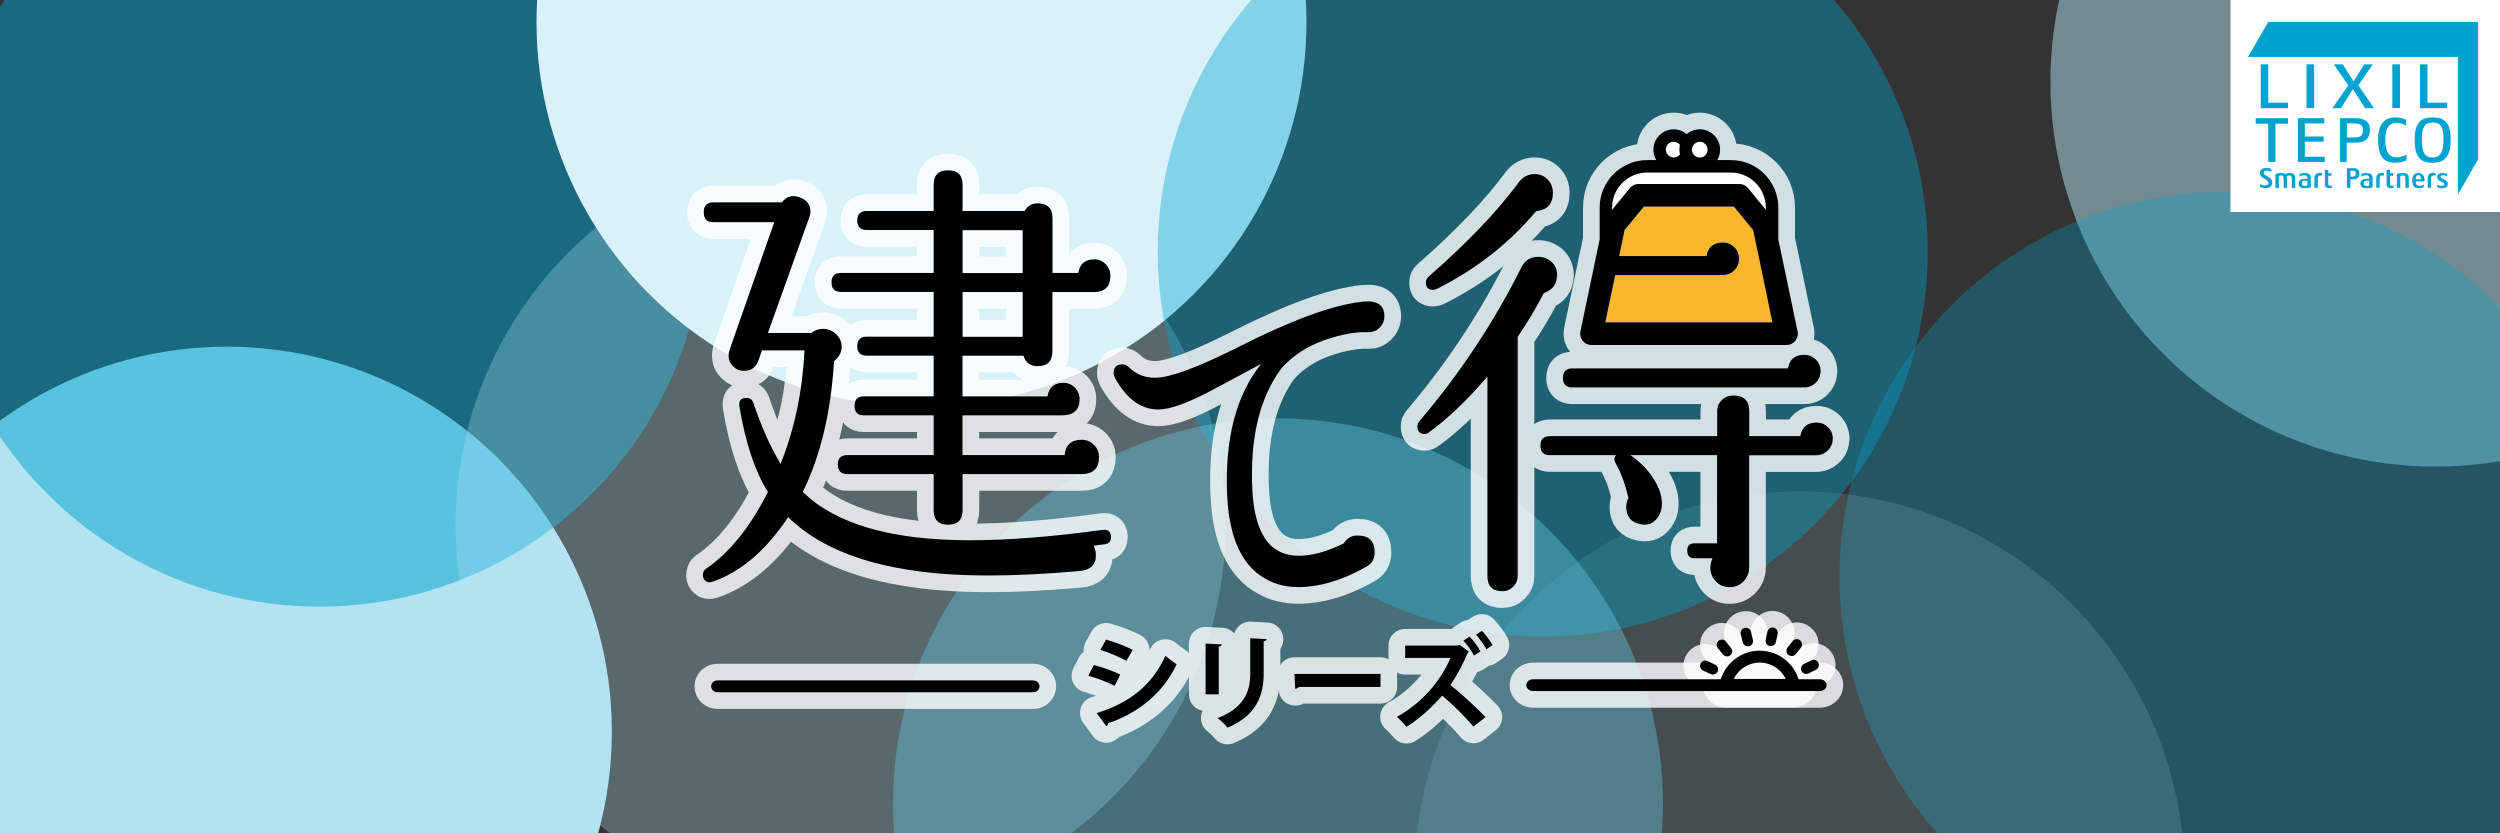
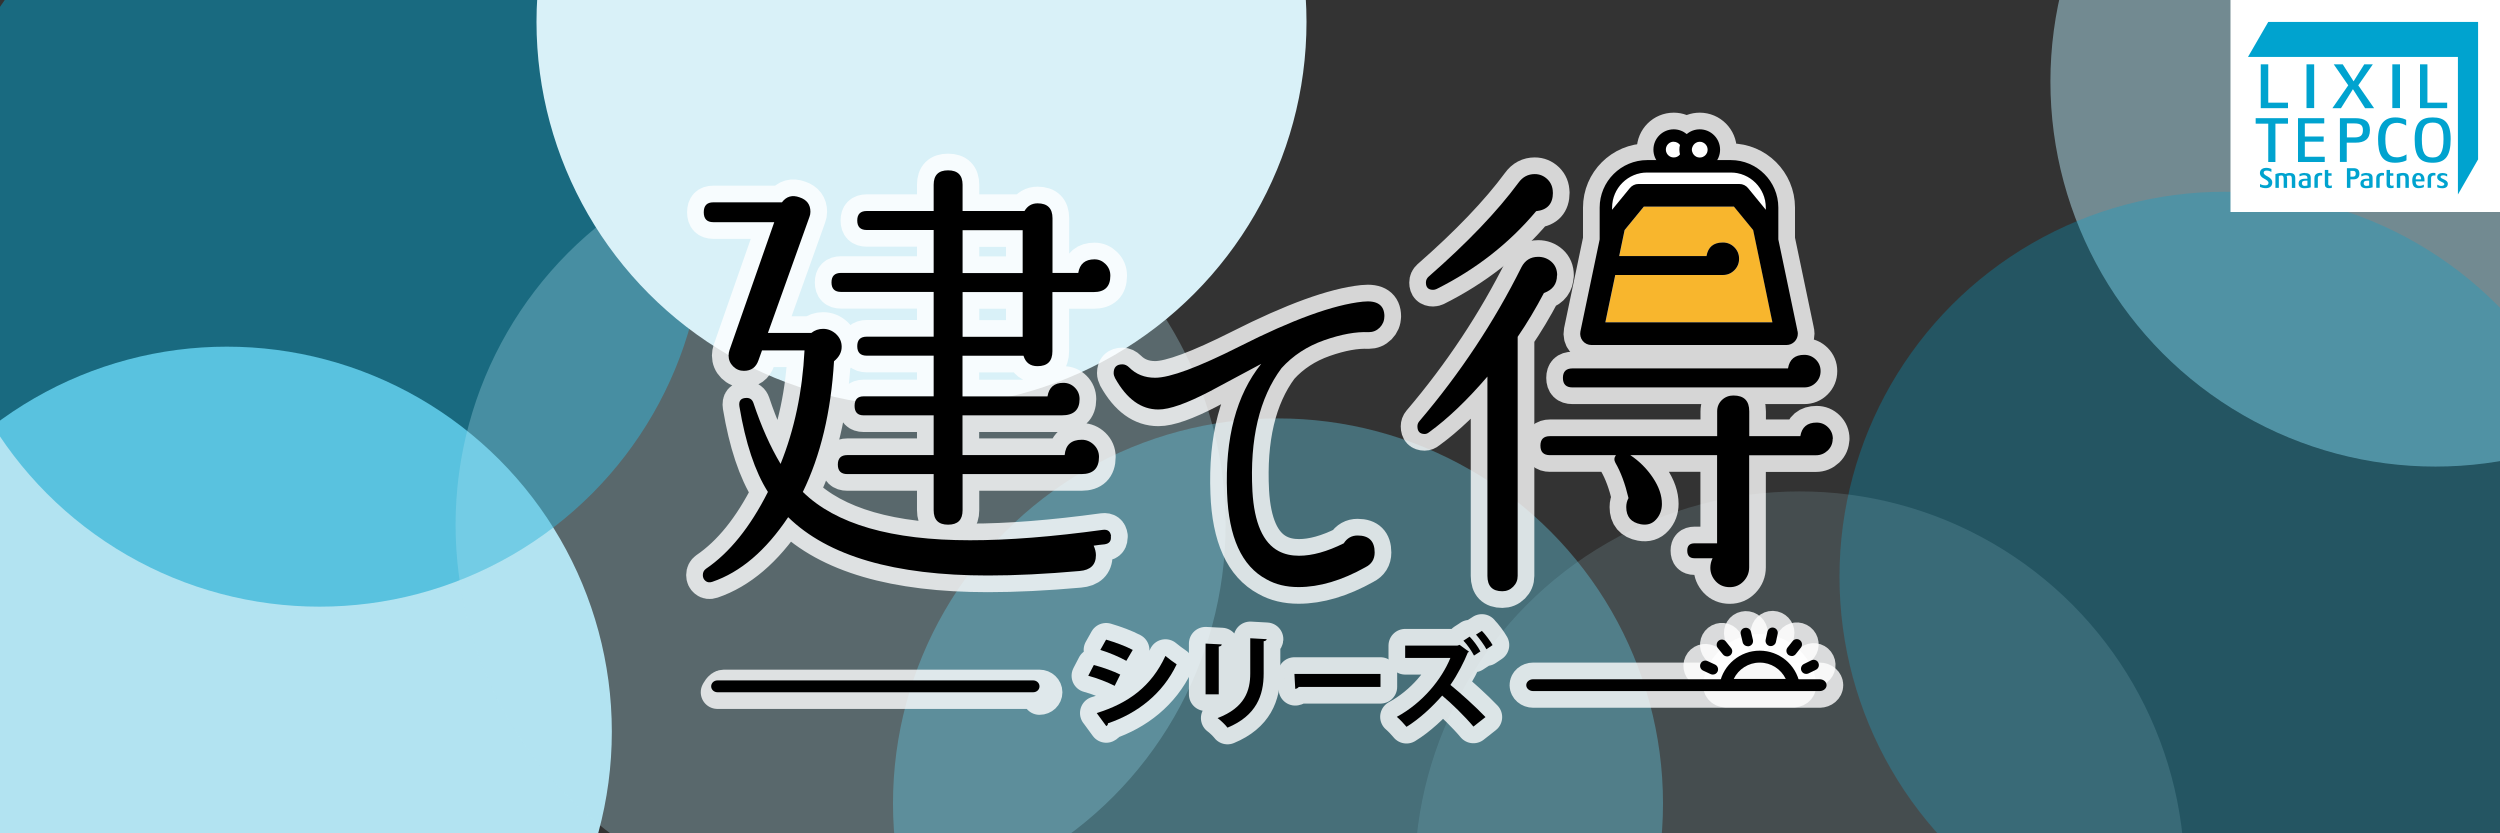
<svg xmlns="http://www.w3.org/2000/svg" id="_背景" width="300" height="100" viewBox="0 0 300 100">
  <rect x="0" y="0" width="300" height="100" fill="#333333" stroke="none" />
  <defs>
    <style>.cls-1{fill:#000;}.cls-1,.cls-2,.cls-3,.cls-4,.cls-5,.cls-6,.cls-7,.cls-8,.cls-9,.cls-10,.cls-11,.cls-12,.cls-13,.cls-14,.cls-15{stroke-width:0px;}.cls-2,.cls-4,.cls-6,.cls-12{fill:#00a3cf;}.cls-3{fill:#d9f1f8;}.cls-4,.cls-10{opacity:.3;}.cls-5{opacity:.15;}.cls-5,.cls-10,.cls-11,.cls-13{fill:#b2e3f1;}.cls-6,.cls-11{opacity:.5;}.cls-7{fill:#66c8e2;}.cls-7,.cls-12{opacity:.4;}.cls-8,.cls-16,.cls-17{fill:none;}.cls-18,.cls-16{opacity:.8;}.cls-9{fill:#00a3cf;}.cls-19{clip-path:url(#clippath);}.cls-14{fill:#fff;}.cls-15{fill:#f8b62d;}.cls-16,.cls-17{stroke:#fff;stroke-linecap:round;stroke-linejoin:round;stroke-width:4px;}</style>
    <clipPath id="clippath">
      <rect class="cls-8" width="300" height="100" />
    </clipPath>
  </defs>
  <g class="cls-19">
    <circle class="cls-13" cx="27.22" cy="87.8" r="46.2" />
    <circle class="cls-6" cx="38.34" cy="26.6" r="46.2" />
    <circle class="cls-11" cx="292.25" cy="9.79" r="46.2" />
    <circle class="cls-10" cx="100.87" cy="62.98" r="46.2" />
    <circle class="cls-4" cx="266.94" cy="69.21" r="46.2" />
    <circle class="cls-3" cx="110.58" cy="2.63" r="46.2" />
    <circle class="cls-5" cx="215.96" cy="105.17" r="46.2" />
-     <circle class="cls-12" cx="185.13" cy="30.19" r="46.2" />
    <circle class="cls-7" cx="153.36" cy="96.41" r="46.2" />
  </g>
  <rect class="cls-14" x="267.66" width="32.34" height="25.44" />
  <path class="cls-9" d="M291.32,21.37v1.17h.41v-1.17c0-.3.26-.35.52-.3v-.3c-.43-.09-.93.04-.93.6" />
  <path class="cls-9" d="M286.8,22.03v-.94h.4v-.3h-.4v-.4h-.41v1.73c0,.29.14.46.51.46.1,0,.27-.02.33-.04v-.3c-.05.02-.13.05-.21.05-.15,0-.23-.09-.23-.25" />
  <path class="cls-9" d="M285.15,21.37v1.17h.41v-1.17c0-.3.26-.35.52-.3v-.3c-.43-.09-.93.04-.93.6" />
  <path class="cls-9" d="M284,20.75c-.3,0-.58.11-.64.13v.29c.09-.04.33-.14.53-.14.3,0,.42.1.42.35v.07h-.28c-.5,0-.78.19-.78.57s.24.57.69.57c.39,0,.68-.08.77-.11v-1.12c0-.43-.22-.59-.7-.59M284.3,22.26s-.18.05-.34.05c-.19,0-.32-.11-.32-.31,0-.23.12-.32.49-.32h.17v.58Z" />
  <path class="cls-9" d="M282.42,20.18h-.79v2.36h.42v-1.02h.39c.42,0,.69-.22.69-.68,0-.44-.22-.66-.71-.66M282.35,21.2h-.3v-.7h.3c.24,0,.34.1.34.33,0,.27-.11.37-.34.37" />
  <path class="cls-9" d="M288.36,20.75c-.32,0-.65.11-.74.14v1.65h.41v-1.42s.21-.07.32-.07c.22,0,.3.11.3.44v1.05h.41v-1.16c0-.47-.25-.63-.71-.63" />
  <path class="cls-9" d="M290.21,20.75c-.46,0-.74.31-.74.87,0,.61.17.96.76.96.32,0,.58-.09.63-.13v-.3c-.06.05-.27.15-.49.15-.35,0-.48-.18-.49-.53h1.06v-.14c0-.54-.26-.87-.73-.87M289.88,21.52c0-.34.12-.5.33-.5s.32.19.33.5h-.66Z" />
  <path class="cls-9" d="M292.86,21.23c0-.1.08-.19.35-.19.18,0,.37.08.45.14v-.29s-.25-.13-.57-.13c-.36,0-.63.17-.63.5,0,.55.86.54.86.84,0,.11-.12.21-.37.21-.18,0-.38-.09-.48-.15v.3c.05.04.29.13.61.13.44,0,.66-.2.66-.54,0-.53-.87-.54-.87-.82" />
  <path class="cls-9" d="M279.39,22.03v-.94h.4v-.3h-.4v-.4h-.41v1.73c0,.29.14.46.51.46.1,0,.27-.02.33-.04v-.3c-.05.02-.13.05-.21.05-.15,0-.23-.09-.23-.25" />
  <path class="cls-9" d="M277.73,21.37v1.17h.41v-1.17c0-.3.26-.35.52-.3v-.3c-.43-.09-.93.04-.93.6" />
  <path class="cls-9" d="M276.58,20.75c-.3,0-.58.11-.64.13v.29c.09-.04.33-.14.53-.14.3,0,.42.1.42.35v.07h-.28c-.5,0-.78.19-.78.57s.24.57.69.57c.39,0,.68-.08.77-.11v-1.12c0-.43-.22-.59-.7-.59M276.89,22.26s-.18.05-.34.05c-.19,0-.32-.11-.32-.31,0-.23.12-.32.49-.32h.17v.58Z" />
  <path class="cls-9" d="M274.76,20.75c-.23,0-.44.09-.52.13-.12-.09-.28-.13-.48-.13-.32,0-.62.11-.71.14v1.65h.41v-1.42s.17-.07.29-.07c.22,0,.29.12.29.45v1.04h.41v-1.1c0-.12-.02-.23-.05-.32.05-.03.2-.06.32-.06.22,0,.3.11.3.44v1.05h.41v-1.16c0-.47-.23-.63-.68-.63" />
  <path class="cls-9" d="M272.16,21.2c-.24-.13-.52-.25-.52-.49,0-.18.18-.24.34-.24.24,0,.42.06.59.15v-.35c-.17-.07-.37-.13-.65-.13-.33,0-.73.18-.73.61,0,.35.23.55.51.69.27.15.52.29.52.51,0,.18-.13.29-.37.29-.27,0-.48-.06-.65-.16v.36c.18.08.46.14.7.14.39,0,.77-.17.77-.69,0-.33-.25-.54-.5-.68" />
  <polygon class="cls-2" points="272.19 2.63 269.76 6.83 294.95 6.83 294.95 23.34 297.37 19.13 297.37 2.63 272.19 2.63" />
  <rect class="cls-9" x="276.78" y="7.72" width=".92" height="5.25" />
  <rect class="cls-9" x="287.08" y="7.72" width=".92" height="5.25" />
  <polygon class="cls-9" points="270.68 14.84 272.19 14.84 272.19 19.44 273.05 19.44 273.05 14.84 274.56 14.84 274.56 14.18 270.68 14.18 270.68 14.84" />
  <polygon class="cls-9" points="275.76 19.44 278.97 19.44 278.97 18.81 276.58 18.81 276.58 17 278.84 17 278.84 16.38 276.58 16.38 276.58 14.81 278.91 14.81 278.91 14.18 275.76 14.18 275.76 19.44" />
  <path class="cls-9" d="M281.63,17.12h1.04c1.08,0,1.72-.43,1.72-1.51,0-.99-.55-1.43-1.78-1.43h-1.82v5.25h.82v-2.32ZM281.63,14.81h.88c.73,0,1.04.2,1.04.8,0,.68-.34.88-1.04.88h-.88v-1.68Z" />
  <path class="cls-9" d="M288.79,18.52c-.11.08-.59.36-1.14.36-1,0-1.41-.62-1.41-2.19,0-1.38.47-1.95,1.42-1.95.44,0,.89.2,1.08.33v-.69c-.11-.05-.53-.29-1.31-.29-1.23,0-2.06.76-2.06,2.6s.48,2.84,2.04,2.84c.72,0,1.29-.22,1.37-.3v-.7Z" />
  <path class="cls-9" d="M291.92,14.09c-1.31,0-2.16.54-2.16,2.6s.57,2.84,2.16,2.84c1.48,0,2.16-.76,2.16-2.84,0-1.96-.73-2.6-2.16-2.6M291.92,18.9c-.92,0-1.3-.54-1.3-2.21,0-1.48.38-1.98,1.3-1.98s1.3.47,1.3,1.98c0,1.61-.41,2.21-1.3,2.21" />
  <polygon class="cls-9" points="284.74 7.72 283.71 7.72 282.43 9.76 281.13 7.72 280.05 7.72 281.79 10.24 279.89 12.98 280.92 12.98 282.35 10.7 283.81 12.98 284.89 12.98 282.99 10.24 284.74 7.72" />
  <polygon class="cls-9" points="271.29 7.72 271.29 12.98 274.56 12.98 274.56 12.32 272.19 12.32 272.19 7.72 271.29 7.72" />
  <polygon class="cls-9" points="290.4 7.72 290.4 12.98 293.66 12.98 293.66 12.32 291.29 12.32 291.29 7.72 290.4 7.72" />
  <g class="cls-18">
    <path class="cls-17" d="M203.97,15.52c-.59,0-1.14.21-1.56.57-.42-.35-.97-.57-1.56-.57-1.35,0-2.44,1.09-2.44,2.44s1.1,2.44,2.44,2.44c.59,0,1.13-.21,1.56-.57.42.35.97.57,1.56.57,1.35,0,2.44-1.1,2.44-2.44s-1.09-2.44-2.44-2.44M203.97,18.91c-.31,0-.58-.15-.75-.38-.06-.09-.12-.18-.15-.29-.03-.09-.05-.19-.05-.28s.02-.19.05-.28c.03-.1.09-.2.15-.29.17-.23.44-.38.75-.38.52,0,.95.43.95.95s-.42.95-.95.95M200.85,17.01c.31,0,.58.15.75.38-.05.18-.07.38-.07.57s.03.39.07.57c-.17.23-.44.37-.75.37-.52,0-.95-.42-.95-.95s.42-.95.95-.95" />
    <path class="cls-17" d="M133.3,64.34c.07.58-.18.9-.76.98-.43.04-.87.09-1.3.16.18.4.27.78.27,1.14,0,1.16-.65,1.79-1.95,1.9-4.05.36-7.72.54-11.01.54-11.21,0-19.2-2.33-23.97-7-2.68,4.01-5.71,6.6-9.11,7.76-.32.11-.6.07-.81-.11-.22-.18-.32-.41-.32-.7,0-.33.13-.58.38-.76,2.82-1.92,5.3-4.99,7.43-9.22-1.56-2.46-2.69-5.88-3.42-10.25-.11-.69.18-1.03.87-1.03.4,0,.67.2.81.6.94,2.82,2.03,5.26,3.26,7.32,1.66-4.12,2.62-8.66,2.87-13.62h-5.1l-.43,1.2c-.29.83-.87,1.25-1.74,1.25-.51,0-.94-.18-1.3-.54-.36-.36-.54-.8-.54-1.3,0-.22.04-.43.11-.65l5.37-15.35h-7.32c-.76,0-1.14-.4-1.14-1.19s.38-1.19,1.14-1.19h8.24c.54-.72,1.25-.92,2.12-.6.87.29,1.3.87,1.3,1.73,0,.22-.04.42-.11.6l-4.99,13.94h5.21c.4-.32.87-.49,1.41-.49.58,0,1.1.21,1.55.62.45.42.68.93.68,1.54,0,.65-.31,1.23-.92,1.73-.36,6.08-1.61,11.3-3.74,15.68,3.94,3.87,10.63,5.8,20.07,5.8,4.56,0,9.87-.42,15.94-1.25.58-.07.9.18.98.76M133.24,33.1c0,1.3-.67,1.95-2.01,1.95h-4.94v7.1c0,1.19-.59,1.79-1.79,1.79-.87,0-1.43-.42-1.68-1.25h-7.32v4.88h10.2c.18-1.09.81-1.63,1.9-1.63.54,0,1,.19,1.38.57.38.38.57.84.57,1.38,0,1.3-.71,1.95-2.12,1.95h-11.93v4.77h12.26c.11-1.23.8-1.84,2.06-1.84.54,0,1.02.2,1.44.6.41.4.62.89.62,1.46,0,1.37-.7,2.06-2.11,2.06h-14.26v4.34c0,1.16-.58,1.73-1.74,1.73s-1.73-.58-1.73-1.73v-4.34h-10.36c-.76,0-1.14-.38-1.14-1.14s.38-1.14,1.14-1.14h10.36v-4.77h-8.41c-.72,0-1.08-.38-1.08-1.14s.36-1.14,1.08-1.14h8.41v-4.88h-8.03c-.76,0-1.14-.38-1.14-1.14s.38-1.14,1.14-1.14h8.03v-5.37h-11.12c-.76,0-1.14-.38-1.14-1.14s.38-1.14,1.14-1.14h11.12v-5.15h-8.03c-.76,0-1.14-.38-1.14-1.14s.38-1.14,1.14-1.14h8.03v-3.15c0-1.16.58-1.73,1.73-1.73s1.74.58,1.74,1.73v3.15h7.43c.36-.61.88-.92,1.57-.92,1.19,0,1.79.6,1.79,1.79v6.56h3.09c.18-1.09.83-1.63,1.95-1.63.51,0,.95.19,1.33.57.38.38.57.84.57,1.38M122.72,27.62h-7.21v5.15h7.21v-5.15ZM122.72,35.05h-7.21v5.37h7.21v-5.37Z" />
    <path class="cls-17" d="M186.84,33.04c0,1.05-.53,1.75-1.57,2.12-1.01,1.92-2.06,3.67-3.15,5.26v28.69c0,.51-.18.94-.54,1.3-.36.36-.8.54-1.3.54-1.19,0-1.79-.61-1.79-1.84v-23.92c-2.46,2.86-4.79,5.08-6.99,6.67-.18.15-.36.22-.54.22-.58,0-.87-.31-.87-.92,0-.22.07-.42.22-.6,4.92-5.78,9-11.95,12.26-18.49.43-.83,1.1-1.25,2.01-1.25.61,0,1.15.2,1.6.6.45.4.68.94.68,1.63" />
    <path class="cls-17" d="M186.35,23.12c0,1.34-.67,2.08-2.01,2.22-3.25,3.87-7.23,6.98-11.93,9.33-.15.07-.29.11-.43.11-.58,0-.87-.29-.87-.87,0-.29.11-.52.32-.71,4.63-4.05,8.23-7.81,10.79-11.28.5-.69,1.15-1.03,1.95-1.03.58,0,1.09.21,1.52.62.43.42.65.95.65,1.6" />
    <path class="cls-17" d="M219.92,52.68c0,.54-.2,1-.59,1.38-.4.38-.87.57-1.41.57h-8.02v13.45c0,.65-.23,1.21-.68,1.68-.45.47-1,.7-1.65.7-.69,0-1.25-.24-1.68-.7-.43-.47-.65-1.01-.65-1.63,0-.4.09-.78.27-1.14h-2.17c-.58,0-.87-.31-.87-.92,0-.58.29-.87.87-.87h2.71v-10.58h-10.41c1.08.72,1.99,1.63,2.71,2.71.72,1.08,1.08,2.13,1.08,3.14,0,.72-.23,1.35-.7,1.87-.47.53-1.09.71-1.84.57-1.16-.22-1.74-.9-1.74-2.06,0-.4.09-.76.27-1.08-.4-1.7-.92-3.11-1.57-4.23-.18-.32-.16-.63.06-.92h-7.92c-.76,0-1.14-.38-1.14-1.14s.38-1.14,1.14-1.14h20.07v-2.98c0-.54.19-.99.57-1.36.38-.36.84-.54,1.38-.54,1.27,0,1.9.63,1.9,1.9v2.98h6.13c.18-1.08.83-1.63,1.95-1.63.54,0,1,.19,1.38.57.38.38.57.84.57,1.38" />
    <path class="cls-17" d="M218.47,44.54c0,.54-.19,1-.57,1.38-.38.38-.84.57-1.39.57h-27.82c-.76,0-1.14-.38-1.14-1.14s.38-1.14,1.14-1.14h25.87c.18-1.09.83-1.63,1.95-1.63.54,0,1,.19,1.39.57.38.38.57.84.57,1.38" />
    <path class="cls-17" d="M166.12,37.98c0,.52-.19.96-.55,1.33-.37.37-.81.55-1.33.55-1.51-.07-3.29.25-5.34.97-2.05.72-3.75,1.84-5.12,3.35-2.66,3.58-3.82,8.5-3.49,14.77.22,3.8,1.28,6.2,3.16,7.19.7.37,1.51.55,2.43.55,1.59,0,3.38-.5,5.37-1.49.4-.63.96-.94,1.66-.94,1.37,0,2.05.68,2.05,2.04,0,.81-.37,1.4-1.11,1.77-2.84,1.59-5.52,2.38-8.02,2.38-1.48,0-2.77-.31-3.87-.94-2.95-1.58-4.52-5.04-4.71-10.35-.26-6.6,1.11-11.77,4.1-15.5-2.07,1.11-4.14,2.21-6.2,3.32-2.77,1.44-4.81,2.16-6.14,2.16-2.07,0-3.8-1.25-5.2-3.76-.11-.22-.17-.42-.17-.61,0-.7.35-1.05,1.05-1.05.29,0,.57.13.83.39.81.81,1.84,1.22,3.1,1.22,1.77,0,5.15-1.25,10.13-3.76,6.34-3.21,11.27-5,14.78-5.37,1.73-.19,2.6.41,2.6,1.77" />
    <path class="cls-17" d="M215.68,39.62l-2.28-10.89v-3.82c0-3.14-2.56-5.7-5.7-5.7h-10.03c-3.15,0-5.71,2.56-5.71,5.7v3.82l-2.31,11.04c-.08.4.02.82.27,1.13.26.32.64.5,1.05.5h23.41s0,0,0,0c.75,0,1.36-.61,1.36-1.36,0-.15-.02-.29-.07-.42M193.45,24.91c0-2.32,1.89-4.21,4.21-4.21h10.03c2.32,0,4.21,1.89,4.21,4.21v.27l-2.13-2.6c-.26-.32-.64-.5-1.05-.5h-12.09c-.41,0-.79.18-1.05.5l-2.13,2.6v-.26ZM210.62,38.68h-17.98l.42-2.02.55-2.61.22-1.05h12.91c.54,0,1-.19,1.38-.57.38-.38.57-.84.57-1.38s-.19-1-.57-1.38c-.38-.38-.84-.57-1.38-.57-1.12,0-1.77.54-1.96,1.63h-10.48l.65-3.12,2.31-2.82h10.81l2.31,2.82,1.35,6.45.54,2.61.42,2.01h-2.08Z" />
  </g>
  <path class="cls-14" d="M203.97,18.91c-.31,0-.58-.15-.75-.38-.06-.09-.12-.18-.15-.29-.03-.09-.05-.19-.05-.28s.02-.19.05-.28c.03-.1.09-.2.15-.29.17-.23.44-.38.75-.38.52,0,.95.43.95.95s-.42.95-.95.95M200.85,17.01c.31,0,.58.15.75.38-.05.18-.07.38-.07.57s.03.39.07.57c-.17.23-.44.37-.75.37-.52,0-.95-.42-.95-.95s.42-.95.95-.95" />
  <path class="cls-14" d="M193.45,24.91c0-2.32,1.89-4.21,4.21-4.21h10.03c2.32,0,4.21,1.89,4.21,4.21v.27l-2.13-2.6c-.26-.32-.64-.5-1.05-.5h-12.09c-.41,0-.79.18-1.05.5l-2.13,2.6v-.26Z" />
  <path class="cls-1" d="M203.97,15.52c-.59,0-1.14.21-1.56.57-.42-.35-.97-.57-1.56-.57-1.35,0-2.44,1.09-2.44,2.44s1.1,2.44,2.44,2.44c.59,0,1.13-.21,1.56-.57.42.35.97.57,1.56.57,1.35,0,2.44-1.1,2.44-2.44s-1.09-2.44-2.44-2.44M203.97,18.91c-.31,0-.58-.15-.75-.38-.06-.09-.12-.18-.15-.29-.03-.09-.05-.19-.05-.28s.02-.19.05-.28c.03-.1.09-.2.15-.29.17-.23.44-.38.75-.38.52,0,.95.43.95.95s-.42.95-.95.95M200.85,17.01c.31,0,.58.15.75.38-.05.18-.07.38-.07.57s.03.39.07.57c-.17.23-.44.37-.75.37-.52,0-.95-.42-.95-.95s.42-.95.95-.95" />
  <path class="cls-1" d="M133.3,64.34c.07.58-.18.9-.76.98-.43.04-.87.09-1.3.16.18.4.27.78.27,1.14,0,1.16-.65,1.79-1.95,1.9-4.05.36-7.72.54-11.01.54-11.21,0-19.2-2.33-23.97-7-2.68,4.01-5.71,6.6-9.11,7.76-.32.11-.6.07-.81-.11-.22-.18-.32-.41-.32-.7,0-.33.13-.58.38-.76,2.82-1.92,5.3-4.99,7.43-9.22-1.56-2.46-2.69-5.88-3.42-10.25-.11-.69.18-1.03.87-1.03.4,0,.67.2.81.6.94,2.82,2.03,5.26,3.26,7.32,1.66-4.12,2.62-8.66,2.87-13.62h-5.1l-.43,1.2c-.29.83-.87,1.25-1.74,1.25-.51,0-.94-.18-1.3-.54-.36-.36-.54-.8-.54-1.3,0-.22.04-.43.11-.65l5.37-15.35h-7.32c-.76,0-1.14-.4-1.14-1.19s.38-1.19,1.14-1.19h8.24c.54-.72,1.25-.92,2.12-.6.87.29,1.3.87,1.3,1.73,0,.22-.04.42-.11.6l-4.99,13.94h5.21c.4-.32.87-.49,1.41-.49.58,0,1.1.21,1.55.62.45.42.68.93.68,1.54,0,.65-.31,1.23-.92,1.73-.36,6.08-1.61,11.3-3.74,15.68,3.94,3.87,10.63,5.8,20.07,5.8,4.56,0,9.87-.42,15.94-1.25.58-.07.9.18.98.76M133.24,33.1c0,1.3-.67,1.95-2.01,1.95h-4.94v7.1c0,1.19-.59,1.79-1.79,1.79-.87,0-1.43-.42-1.68-1.25h-7.32v4.88h10.2c.18-1.09.81-1.63,1.9-1.63.54,0,1,.19,1.38.57.38.38.57.84.57,1.38,0,1.3-.71,1.95-2.12,1.95h-11.93v4.77h12.26c.11-1.23.8-1.84,2.06-1.84.54,0,1.02.2,1.44.6.41.4.62.89.62,1.46,0,1.37-.7,2.06-2.11,2.06h-14.26v4.34c0,1.16-.58,1.73-1.74,1.73s-1.73-.58-1.73-1.73v-4.34h-10.36c-.76,0-1.14-.38-1.14-1.14s.38-1.14,1.14-1.14h10.36v-4.77h-8.41c-.72,0-1.08-.38-1.08-1.14s.36-1.14,1.08-1.14h8.41v-4.88h-8.03c-.76,0-1.14-.38-1.14-1.14s.38-1.14,1.14-1.14h8.03v-5.37h-11.12c-.76,0-1.14-.38-1.14-1.14s.38-1.14,1.14-1.14h11.12v-5.15h-8.03c-.76,0-1.14-.38-1.14-1.14s.38-1.14,1.14-1.14h8.03v-3.15c0-1.16.58-1.73,1.73-1.73s1.74.58,1.74,1.73v3.15h7.43c.36-.61.88-.92,1.57-.92,1.19,0,1.79.6,1.79,1.79v6.56h3.09c.18-1.09.83-1.63,1.95-1.63.51,0,.95.19,1.33.57.38.38.57.84.57,1.38M122.72,27.62h-7.21v5.15h7.21v-5.15ZM122.72,35.05h-7.21v5.37h7.21v-5.37Z" />
  <path class="cls-1" d="M186.84,33.04c0,1.05-.53,1.75-1.57,2.12-1.01,1.92-2.06,3.67-3.15,5.26v28.69c0,.51-.18.94-.54,1.3-.36.36-.8.54-1.3.54-1.19,0-1.79-.61-1.79-1.84v-23.92c-2.46,2.86-4.79,5.08-6.99,6.67-.18.15-.36.22-.54.22-.58,0-.87-.31-.87-.92,0-.22.07-.42.22-.6,4.92-5.78,9-11.95,12.26-18.49.43-.83,1.1-1.25,2.01-1.25.61,0,1.15.2,1.6.6.45.4.68.94.68,1.63" />
  <path class="cls-1" d="M186.35,23.12c0,1.34-.67,2.08-2.01,2.22-3.25,3.87-7.23,6.98-11.93,9.33-.15.07-.29.11-.43.11-.58,0-.87-.29-.87-.87,0-.29.11-.52.32-.71,4.63-4.05,8.23-7.81,10.79-11.28.5-.69,1.15-1.03,1.95-1.03.58,0,1.09.21,1.52.62.43.42.65.95.65,1.6" />
  <path class="cls-1" d="M219.92,52.68c0,.54-.2,1-.59,1.38-.4.38-.87.57-1.41.57h-8.02v13.45c0,.65-.23,1.21-.68,1.68-.45.47-1,.7-1.65.7-.69,0-1.25-.24-1.68-.7-.43-.47-.65-1.01-.65-1.63,0-.4.09-.78.27-1.14h-2.17c-.58,0-.87-.31-.87-.92,0-.58.29-.87.87-.87h2.71v-10.58h-10.41c1.08.72,1.99,1.63,2.71,2.71.72,1.08,1.08,2.13,1.08,3.14,0,.72-.23,1.35-.7,1.87-.47.53-1.09.71-1.84.57-1.16-.22-1.74-.9-1.74-2.06,0-.4.09-.76.27-1.08-.4-1.7-.92-3.11-1.57-4.23-.18-.32-.16-.63.06-.92h-7.92c-.76,0-1.14-.38-1.14-1.14s.38-1.14,1.14-1.14h20.07v-2.98c0-.54.19-.99.57-1.36.38-.36.84-.54,1.38-.54,1.27,0,1.9.63,1.9,1.9v2.98h6.13c.18-1.08.83-1.63,1.95-1.63.54,0,1,.19,1.38.57.38.38.57.84.57,1.38" />
  <path class="cls-1" d="M218.47,44.54c0,.54-.19,1-.57,1.38-.38.38-.84.57-1.39.57h-27.82c-.76,0-1.14-.38-1.14-1.14s.38-1.14,1.14-1.14h25.87c.18-1.09.83-1.63,1.95-1.63.54,0,1,.19,1.39.57.38.38.57.84.57,1.38" />
  <path class="cls-1" d="M166.12,37.98c0,.52-.19.96-.55,1.33-.37.37-.81.55-1.33.55-1.51-.07-3.29.25-5.34.97-2.05.72-3.75,1.84-5.12,3.35-2.66,3.58-3.82,8.5-3.49,14.77.22,3.8,1.28,6.2,3.16,7.19.7.37,1.51.55,2.43.55,1.59,0,3.38-.5,5.37-1.49.4-.63.96-.94,1.66-.94,1.37,0,2.05.68,2.05,2.04,0,.81-.37,1.4-1.11,1.77-2.84,1.59-5.52,2.38-8.02,2.38-1.48,0-2.77-.31-3.87-.94-2.95-1.58-4.52-5.04-4.71-10.35-.26-6.6,1.11-11.77,4.1-15.5-2.07,1.11-4.14,2.21-6.2,3.32-2.77,1.44-4.81,2.16-6.14,2.16-2.07,0-3.8-1.25-5.2-3.76-.11-.22-.17-.42-.17-.61,0-.7.35-1.05,1.05-1.05.29,0,.57.13.83.39.81.81,1.84,1.22,3.1,1.22,1.77,0,5.15-1.25,10.13-3.76,6.34-3.21,11.27-5,14.78-5.37,1.73-.19,2.6.41,2.6,1.77" />
  <path class="cls-15" d="M208.08,24.79h-10.81l-2.31,2.82-.65,3.12h10.48c.18-1.08.83-1.63,1.96-1.63.54,0,1,.19,1.38.57.38.38.57.84.57,1.38s-.19,1-.57,1.38c-.38.38-.84.57-1.38.57h-12.91l-1.19,5.67h20.06l-2.32-11.08-2.31-2.82Z" />
  <path class="cls-1" d="M215.68,39.62l-2.28-10.89v-3.82c0-3.14-2.56-5.7-5.7-5.7h-10.03c-3.15,0-5.71,2.56-5.71,5.7v3.82l-2.31,11.04c-.08.4.02.82.27,1.13.26.32.64.5,1.05.5h23.41s0,0,0,0c.75,0,1.36-.61,1.36-1.36,0-.15-.02-.29-.07-.42M193.45,24.91c0-2.32,1.89-4.21,4.21-4.21h10.03c2.32,0,4.21,1.89,4.21,4.21v.27l-2.13-2.6c-.26-.32-.64-.5-1.05-.5h-12.09c-.41,0-.79.18-1.05.5l-2.13,2.6v-.26ZM210.62,38.68h-17.98l.42-2.02.55-2.61.22-1.05h12.91c.54,0,1-.19,1.38-.57.38-.38.57-.84.57-1.38s-.19-1-.57-1.38c-.38-.38-.84-.57-1.38-.57-1.12,0-1.77.54-1.96,1.63h-10.48l.65-3.12,2.31-2.82h10.81l2.31,2.82,1.35,6.45.54,2.61.42,2.01h-2.08Z" />
-   <path class="cls-16" d="M123.99,83.07h-37.9c-.41,0-.75-.32-.75-.71s.33-.71.75-.71h37.9c.41,0,.75.32.75.71s-.33.71-.75.71" />
+   <path class="cls-16" d="M123.99,83.07h-37.9s.33-.71.75-.71h37.9c.41,0,.75.32.75.71s-.33.71-.75.71" />
  <path class="cls-16" d="M218.36,82.93h-34.38c-.46,0-.83-.32-.83-.71s.37-.71.83-.71h34.38c.46,0,.83.32.83.71s-.37.71-.83.71" />
  <path class="cls-16" d="M205.54,80.95c-.09,0-.18-.02-.27-.06l-.9-.42c-.31-.15-.45-.52-.3-.84.15-.32.53-.44.84-.3l.9.42c.31.15.45.52.3.84-.11.23-.33.36-.57.36" />
  <path class="cls-16" d="M207.25,78.77c-.18,0-.37-.08-.49-.23l-.62-.77c-.22-.27-.17-.67.09-.88.27-.22.67-.18.88.1l.62.77c.22.27.17.66-.1.88-.12.09-.26.14-.39.14" />
  <path class="cls-16" d="M209.73,77.55c-.29,0-.54-.19-.61-.48l-.23-.97c-.08-.34.13-.68.47-.75.35-.08.68.13.76.47l.23.97c.08.34-.13.68-.47.75-.05.01-.1.02-.14.02" />
  <path class="cls-16" d="M212.5,77.53s-.09,0-.14-.01c-.34-.07-.55-.41-.48-.75l.21-.97c.08-.34.41-.56.75-.48.34.08.55.41.48.75l-.21.97c-.06.29-.32.49-.61.49" />
  <path class="cls-16" d="M215,78.72c-.14,0-.27-.04-.39-.13-.27-.21-.32-.61-.11-.88l.62-.78c.21-.27.61-.32.88-.1.27.21.32.61.11.88l-.62.78c-.12.16-.31.24-.49.24" />
  <path class="cls-16" d="M216.74,80.87c-.23,0-.45-.13-.56-.35-.15-.31-.02-.69.29-.84l.89-.44c.31-.15.69-.03.84.29.15.31.03.69-.29.84l-.89.44c-.09.04-.19.06-.28.06" />
  <path class="cls-16" d="M215.26,82.89h-8.2c-.21,0-.41-.09-.55-.26-.13-.16-.19-.38-.15-.59.45-2.29,2.46-3.96,4.8-3.96s4.35,1.66,4.8,3.96c.04.21-.01.42-.15.59-.13.16-.34.26-.55.26M208.04,81.47h6.25c-.57-1.18-1.77-1.96-3.12-1.96s-2.56.79-3.12,1.96" />
  <g class="cls-18">
    <path class="cls-17" d="M131.26,79.8c1.1.29,2.35.74,3.17,1.15l-.67,1.35c-.8-.41-2.1-.93-3.17-1.21l.67-1.29ZM131.6,85.57c3.8-1.18,6.56-3.19,8.25-6.86.31.27,1.03.8,1.35,1.01-1.68,3.53-4.7,5.88-8.25,7.08.02.12-.04.26-.2.33l-1.15-1.57ZM132.74,76.76c1.1.32,2.34.78,3.19,1.23l-.77,1.31c-.87-.48-2.03-.98-3.12-1.31l.69-1.23Z" />
    <path class="cls-17" d="M144.67,83.32v-6.09l1.94.1c-.01.14-.12.22-.36.26v5.73h-1.58ZM152,76.7c-.01.12-.11.21-.36.25v3.87c0,2.62-.87,5.06-4.34,6.5-.23-.31-.82-.89-1.19-1.15,3.28-1.25,3.92-3.3,3.92-5.36v-4.22l1.97.11Z" />
    <path class="cls-17" d="M155.33,80.87h10.33v1.56h-9.81c-.07.12-.25.21-.42.24l-.1-1.79Z" />
    <path class="cls-17" d="M176.3,78.21s-.11.07-.16.09c-.42,1.06-1.23,2.66-2.09,3.89,1.19.96,3.07,2.66,4.21,3.86l-1.45,1.14c-1-1.2-2.7-2.86-3.75-3.72-1.14,1.3-2.69,2.78-4.28,3.75-.27-.33-.79-.89-1.16-1.2,3.08-1.67,5.37-4.48,6.43-7.07h-5.43v-1.48s6.27,0,6.27,0l.26-.09,1.15.84ZM176.35,76.39c.5.52,1,1.19,1.3,1.78l-.77.5c-.27-.52-.78-1.29-1.27-1.79l.74-.48ZM177.82,75.7c.45.46,1.01,1.21,1.29,1.71l-.74.5c-.25-.5-.87-1.32-1.25-1.76l.71-.45Z" />
  </g>
  <path class="cls-1" d="M123.99,83.07h-37.9c-.41,0-.75-.32-.75-.71s.33-.71.75-.71h37.9c.41,0,.75.32.75.71s-.33.71-.75.71" />
  <path class="cls-1" d="M218.36,82.93h-34.38c-.46,0-.83-.32-.83-.71s.37-.71.83-.71h34.38c.46,0,.83.32.83.71s-.37.71-.83.71" />
  <path class="cls-1" d="M205.54,80.95c-.09,0-.18-.02-.27-.06l-.9-.42c-.31-.15-.45-.52-.3-.84.15-.32.53-.44.84-.3l.9.42c.31.15.45.52.3.84-.11.23-.33.36-.57.36" />
  <path class="cls-1" d="M207.25,78.77c-.18,0-.37-.08-.49-.23l-.62-.77c-.22-.27-.17-.67.09-.88.27-.22.67-.18.88.1l.62.77c.22.27.17.66-.1.88-.12.09-.26.14-.39.14" />
  <path class="cls-1" d="M209.73,77.55c-.29,0-.54-.19-.61-.48l-.23-.97c-.08-.34.13-.68.47-.75.35-.08.68.13.76.47l.23.97c.08.34-.13.68-.47.75-.05.01-.1.02-.14.02" />
  <path class="cls-1" d="M212.5,77.53s-.09,0-.14-.01c-.34-.07-.55-.41-.48-.75l.21-.97c.08-.34.41-.56.75-.48.34.08.55.41.48.75l-.21.97c-.06.29-.32.49-.61.49" />
  <path class="cls-1" d="M215,78.72c-.14,0-.27-.04-.39-.13-.27-.21-.32-.61-.11-.88l.62-.78c.21-.27.61-.32.88-.1.27.21.32.61.11.88l-.62.78c-.12.16-.31.24-.49.24" />
  <path class="cls-1" d="M216.74,80.87c-.23,0-.45-.13-.56-.35-.15-.31-.02-.69.29-.84l.89-.44c.31-.15.69-.03.84.29.15.31.03.69-.29.84l-.89.44c-.09.04-.19.06-.28.06" />
  <path class="cls-1" d="M215.26,82.89h-8.2c-.21,0-.41-.09-.55-.26-.13-.16-.19-.38-.15-.59.45-2.29,2.46-3.96,4.8-3.96s4.35,1.66,4.8,3.96c.04.21-.01.42-.15.59-.13.16-.34.26-.55.26M208.04,81.47h6.25c-.57-1.18-1.77-1.96-3.12-1.96s-2.56.79-3.12,1.96" />
  <path class="cls-1" d="M131.26,79.8c1.1.29,2.35.74,3.17,1.15l-.67,1.35c-.8-.41-2.1-.93-3.17-1.21l.67-1.29ZM131.6,85.57c3.8-1.18,6.56-3.19,8.25-6.86.31.27,1.03.8,1.35,1.01-1.68,3.53-4.7,5.88-8.25,7.08.02.12-.04.26-.2.33l-1.15-1.57ZM132.74,76.76c1.1.32,2.34.78,3.19,1.23l-.77,1.31c-.87-.48-2.03-.98-3.12-1.31l.69-1.23Z" />
  <path class="cls-1" d="M144.67,83.32v-6.09l1.94.1c-.01.14-.12.22-.36.26v5.73h-1.58ZM152,76.7c-.01.12-.11.21-.36.25v3.87c0,2.62-.87,5.06-4.34,6.5-.23-.31-.82-.89-1.19-1.15,3.28-1.25,3.92-3.3,3.92-5.36v-4.22l1.97.11Z" />
  <path class="cls-1" d="M155.33,80.87h10.33v1.56h-9.81c-.07.12-.25.21-.42.24l-.1-1.79Z" />
  <path class="cls-1" d="M176.3,78.21s-.11.07-.16.09c-.42,1.06-1.23,2.66-2.09,3.89,1.19.96,3.07,2.66,4.21,3.86l-1.45,1.14c-1-1.2-2.7-2.86-3.75-3.72-1.14,1.3-2.69,2.78-4.28,3.75-.27-.33-.79-.89-1.16-1.2,3.08-1.67,5.37-4.48,6.43-7.07h-5.43v-1.48s6.27,0,6.27,0l.26-.09,1.15.84ZM176.35,76.39c.5.52,1,1.19,1.3,1.78l-.77.5c-.27-.52-.78-1.29-1.27-1.79l.74-.48ZM177.82,75.7c.45.46,1.01,1.21,1.29,1.71l-.74.5c-.25-.5-.87-1.32-1.25-1.76l.71-.45Z" />
</svg>